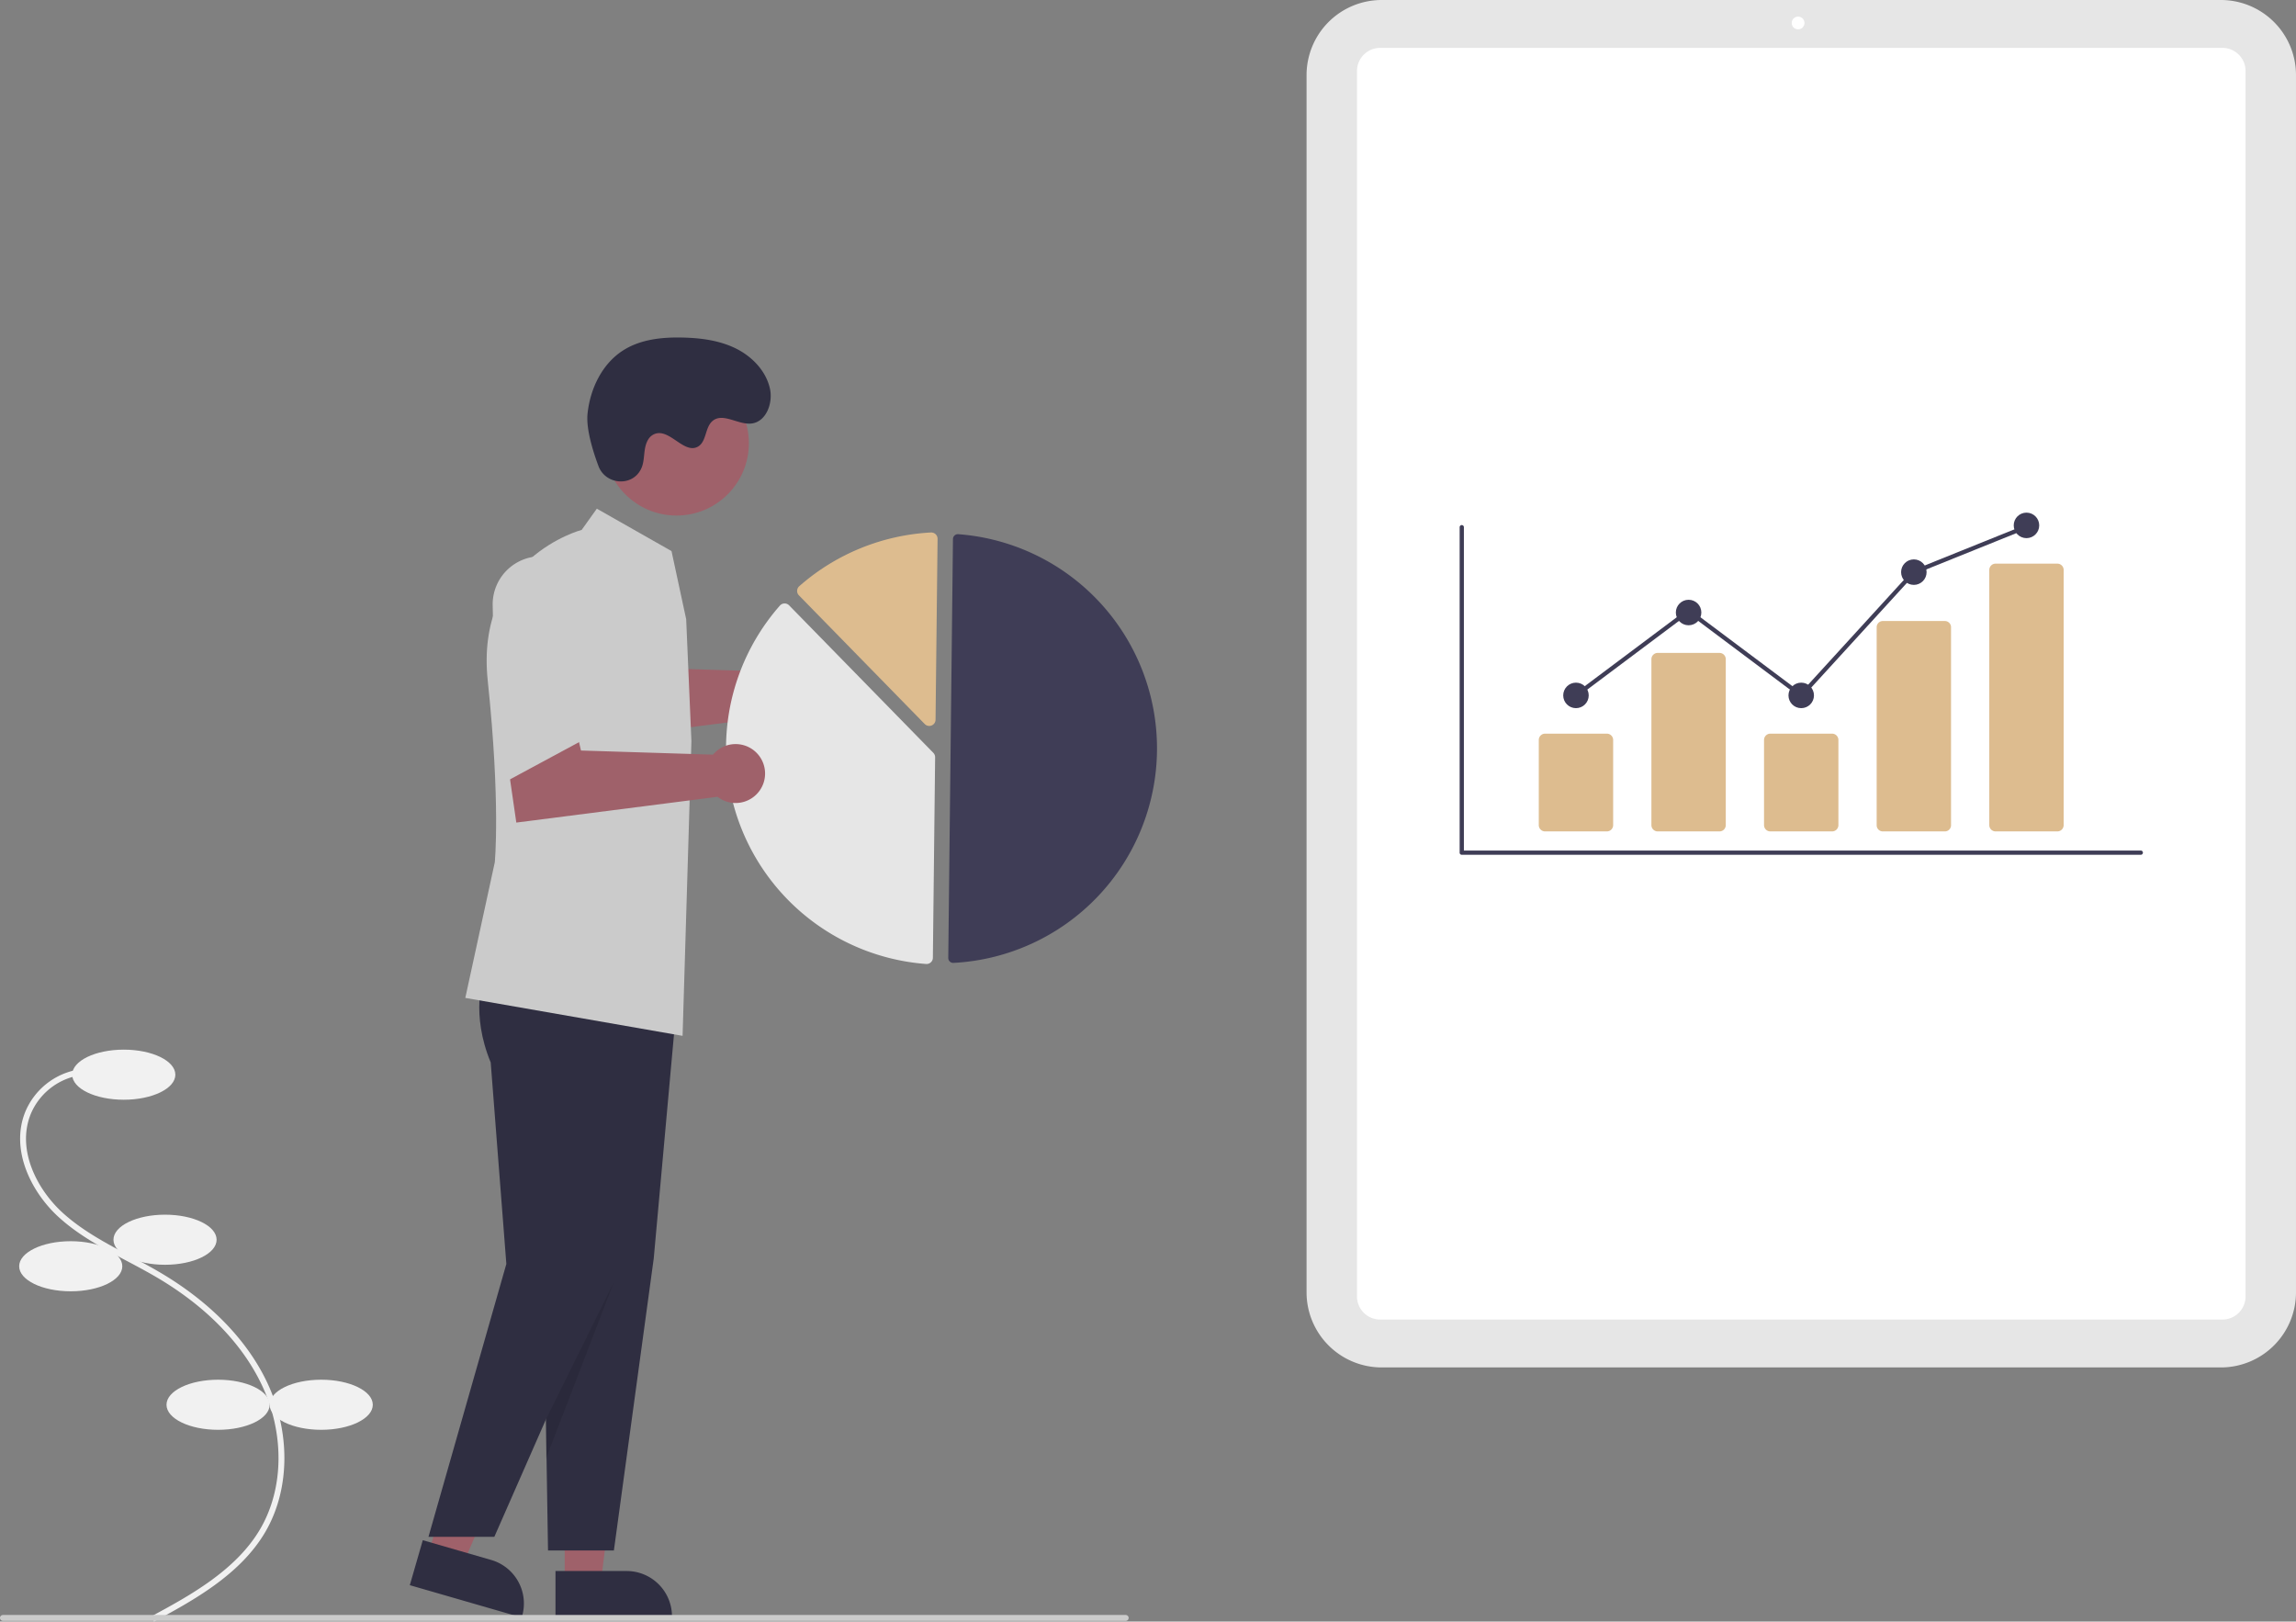
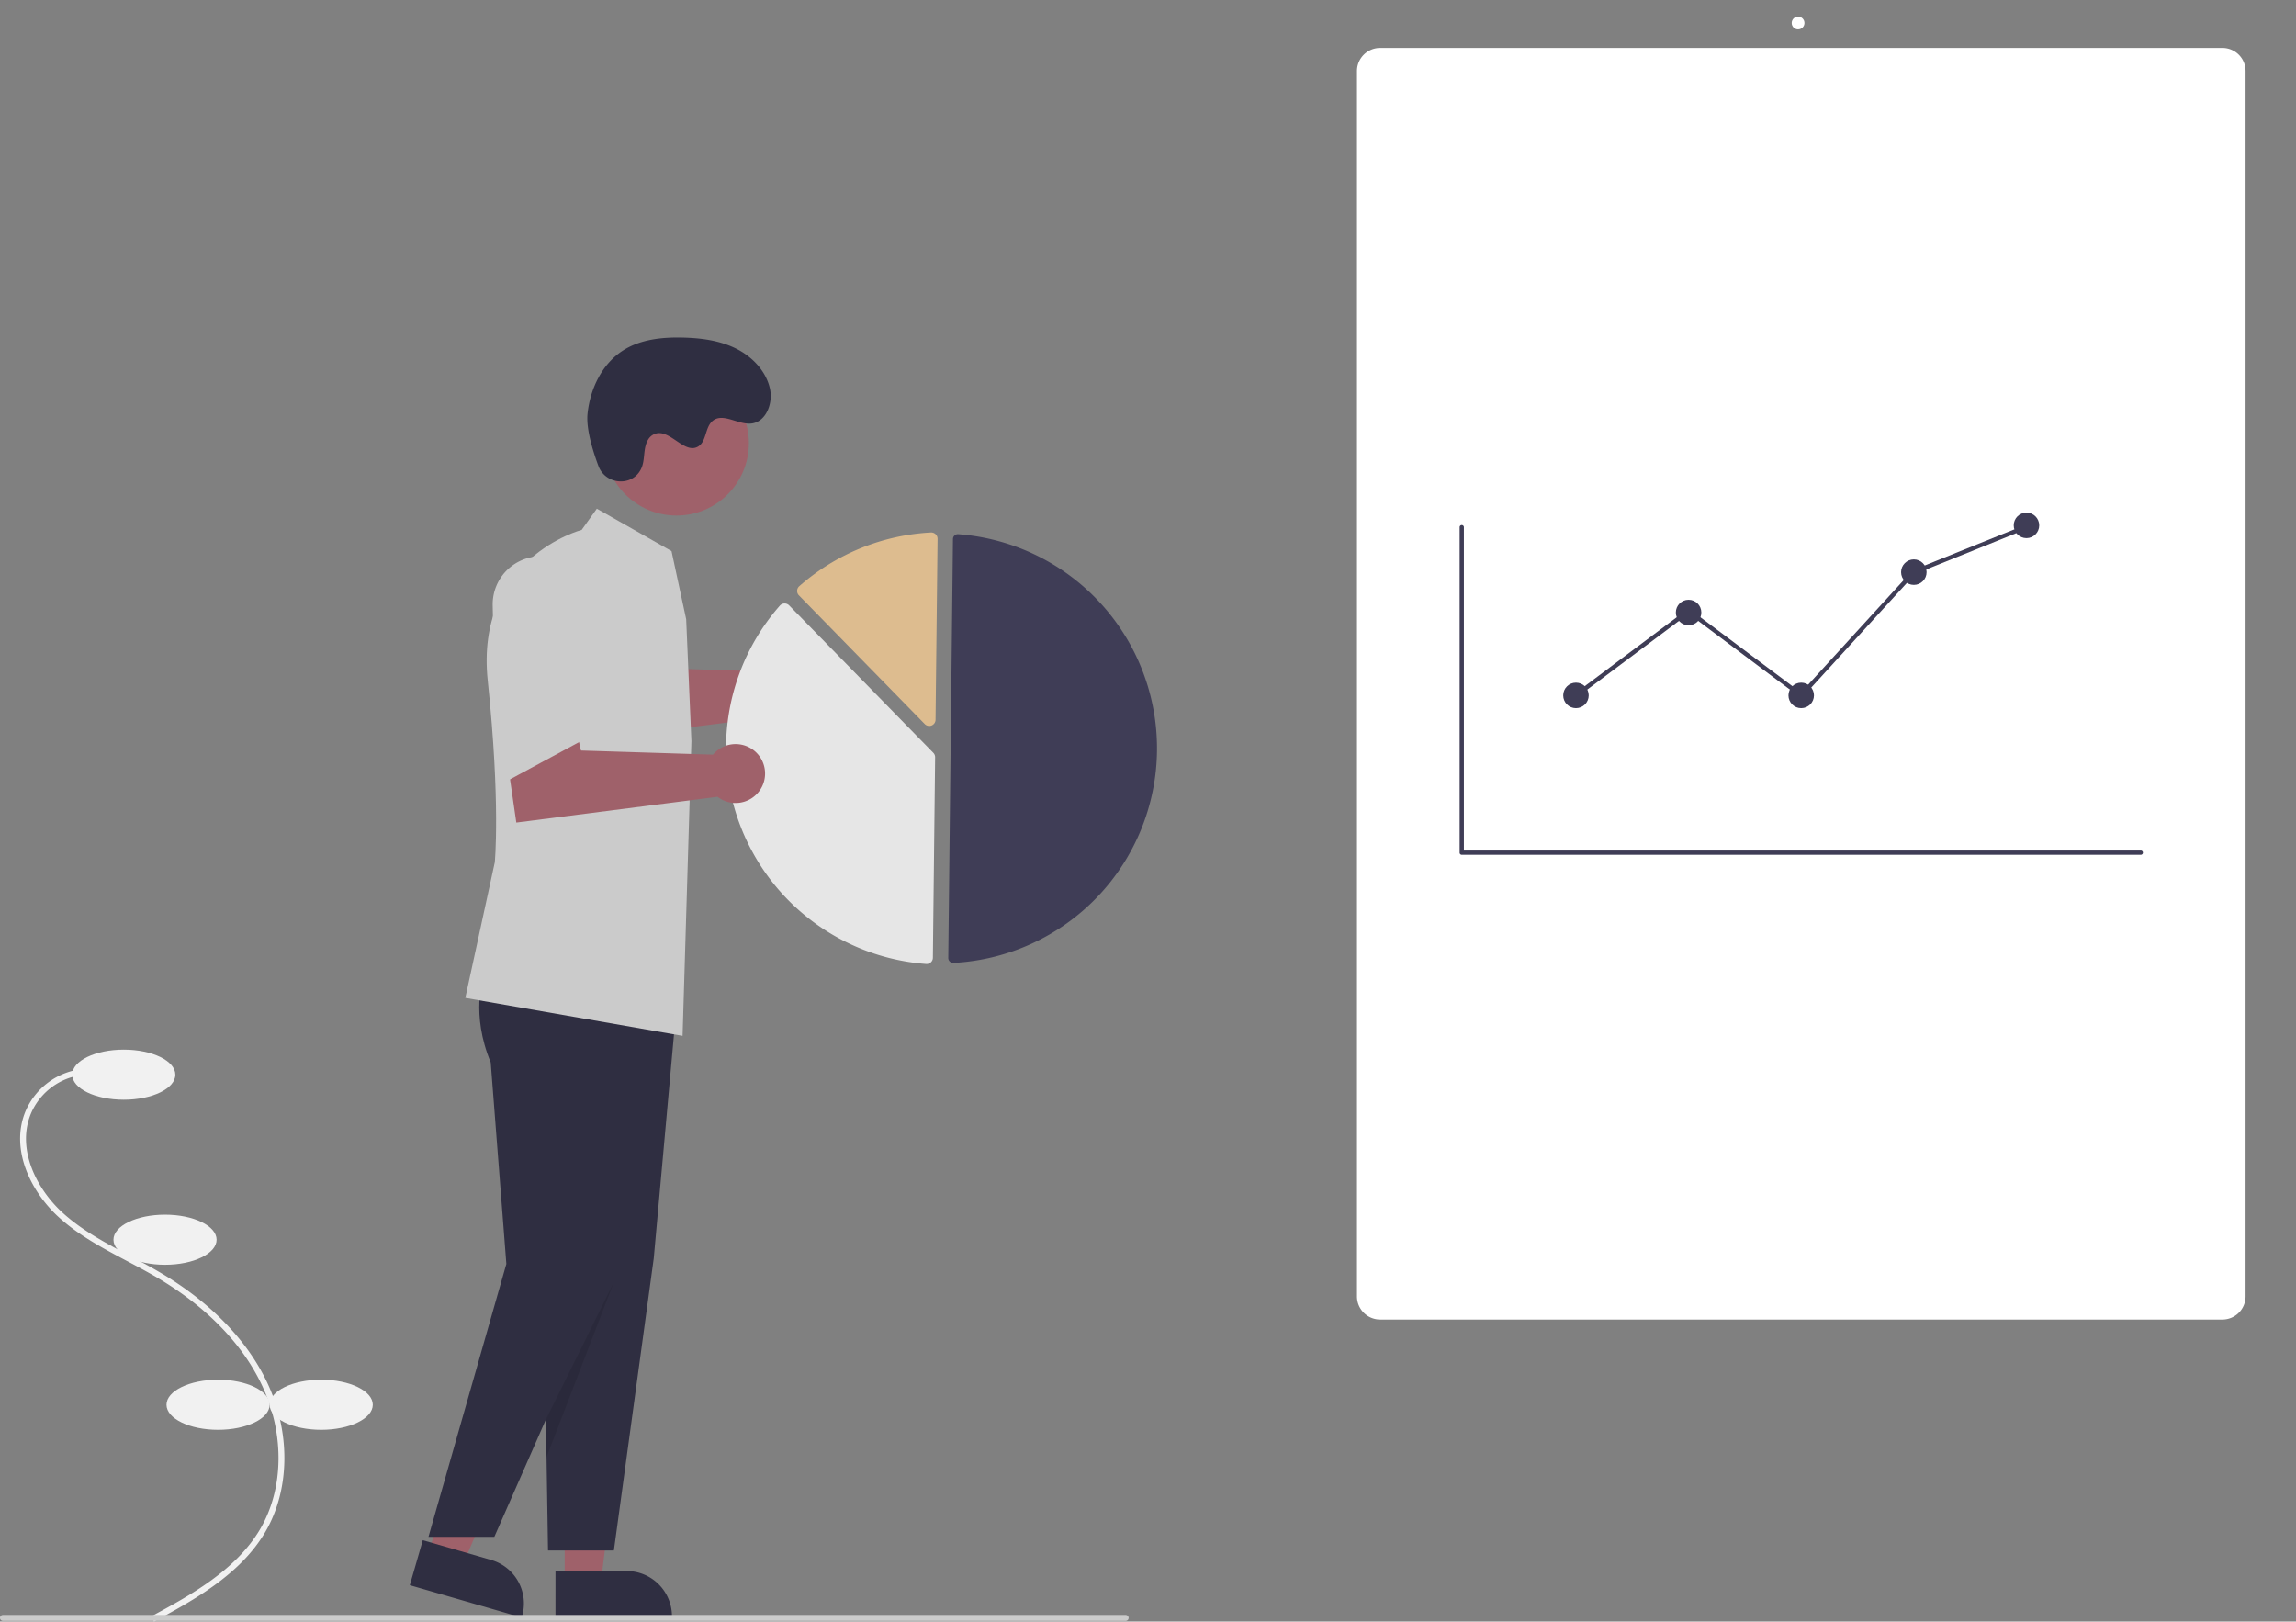
<svg xmlns="http://www.w3.org/2000/svg" width="779.135" height="550.241" data-name="Layer 1">
  <rect width="100%" height="100%" fill="#808080" stroke="none" />
  <path fill="#f1f1f1" d="m52.284 550.24-.951-1.758c12.753-6.898 28.625-15.481 36.916-29.567 8.172-13.887 8.355-32.743.478-49.211-6.704-14.016-19.018-26.573-35.611-36.313-3.273-1.922-6.709-3.743-10.032-5.504-8.031-4.256-16.336-8.658-23.184-14.903-9.432-8.6-16.568-23.034-11.249-35.89a23.86 23.86 0 0 1 20.678-14.468l.112 1.997a21.86 21.86 0 0 0-18.947 13.248c-4.943 11.947 1.838 25.505 10.754 33.636 6.66 6.074 14.852 10.415 22.773 14.613 3.342 1.771 6.797 3.603 10.108 5.546 16.938 9.943 29.526 22.798 36.402 37.174 8.16 17.06 7.947 36.637-.559 51.09-8.573 14.565-24.716 23.296-37.688 30.31" />
  <ellipse cx="42.004" cy="364.667" fill="#f1f1f1" rx="17.5" ry="8.5" />
  <ellipse cx="56.004" cy="420.667" fill="#f1f1f1" rx="17.5" ry="8.5" />
-   <ellipse cx="24.004" cy="429.667" fill="#f1f1f1" rx="17.5" ry="8.5" />
  <ellipse cx="74.004" cy="476.667" fill="#f1f1f1" rx="17.5" ry="8.5" />
  <ellipse cx="109.004" cy="476.667" fill="#f1f1f1" rx="17.5" ry="8.5" />
-   <path fill="#e6e6e6" d="M753.671 464H468.838a25.493 25.493 0 0 1-25.464-25.464V25.464A25.493 25.493 0 0 1 468.838 0H753.67a25.493 25.493 0 0 1 25.464 25.464v413.072A25.493 25.493 0 0 1 753.671 464" />
  <path fill="#fff" d="M754.172 447.754H468.336a7.86 7.86 0 0 1-7.849-7.85V24.096a7.86 7.86 0 0 1 7.85-7.85h285.835a7.86 7.86 0 0 1 7.85 7.85v415.808a7.86 7.86 0 0 1-7.85 7.85" />
  <circle cx="610.171" cy="7.798" r="2.166" fill="#fff" />
  <path fill="#3f3d56" d="M726.465 290.05H496.044a.72.72 0 0 1-.721-.721V178.888a.721.721 0 0 1 1.442 0v109.72h229.7a.721.721 0 0 1 0 1.442" />
-   <path fill="#ddbc8f" d="M545.275 282.117h-20.958a2.143 2.143 0 0 1-2.14-2.14v-28.89a2.143 2.143 0 0 1 2.14-2.14h20.958a2.143 2.143 0 0 1 2.14 2.14v28.89a2.143 2.143 0 0 1-2.14 2.14m38.219 0h-20.958a2.143 2.143 0 0 1-2.14-2.14v-56.293a2.143 2.143 0 0 1 2.14-2.14h20.958a2.143 2.143 0 0 1 2.14 2.14v56.293a2.143 2.143 0 0 1-2.14 2.14m38.219 0h-20.958a2.143 2.143 0 0 1-2.14-2.14v-28.89a2.143 2.143 0 0 1 2.14-2.14h20.958a2.143 2.143 0 0 1 2.14 2.14v28.89a2.143 2.143 0 0 1-2.14 2.14m38.219 0h-20.958a2.096 2.096 0 0 1-2.14-2.043v-67.303a2.096 2.096 0 0 1 2.14-2.044h20.958a2.096 2.096 0 0 1 2.14 2.044v67.303a2.096 2.096 0 0 1-2.14 2.043m38.219 0h-20.958a2.143 2.143 0 0 1-2.14-2.14v-86.58a2.143 2.143 0 0 1 2.14-2.14h20.958a2.143 2.143 0 0 1 2.14 2.14v86.58a2.143 2.143 0 0 1-2.14 2.14" />
  <circle cx="534.796" cy="235.966" r="4.327" fill="#3f3d56" />
  <circle cx="573.015" cy="207.843" r="4.327" fill="#3f3d56" />
  <circle cx="611.234" cy="235.966" r="4.327" fill="#3f3d56" />
  <circle cx="649.453" cy="194.141" r="4.327" fill="#3f3d56" />
  <circle cx="687.672" cy="178.277" r="4.327" fill="#3f3d56" />
  <path fill="#3f3d56" d="m611.325 236.935-38.31-28.694-37.787 28.302-.865-1.154 38.652-28.951 38.128 28.559 37.888-41.463.153-.062 38.219-15.399.539 1.338-38.067 15.338z" />
  <path fill="#9f616a" d="M274.628 224.485a9.98 9.98 0 0 0-7.666 3.584l-44.81-1.4-1.753-7.555-23.19 11.316 3 20.69 68.29-8.745a9.996 9.996 0 1 0 6.129-17.89m-83.001 312.6h12.26l5.833-47.288-18.095.001z" />
  <path fill="#2f2e41" d="m188.5 533.083 24.144-.001h.001a15.387 15.387 0 0 1 15.387 15.386v.5l-39.531.001Z" />
  <path fill="#9f616a" d="m145.367 527.336 11.778 3.404 18.732-43.81-17.383-5.023z" />
  <path fill="#2f2e41" d="m143.474 522.623 23.195 6.702a15.387 15.387 0 0 1 10.51 19.054l-.139.48-37.977-10.974Zm33.098-190.875s-4.36 12.166 2.518 28.766l5.309 68.368 1.57 97.232h22.35l13.527-99.122 8.123-89.878Z" />
  <path fill="#2f2e41" d="M164 331.748s-4.36 12.166 2.52 28.766l5.308 68.368-26.43 92.603h22.35l41.527-94.493 8.124-89.878Z" />
  <circle cx="229.567" cy="150.377" r="24.561" fill="#9f616a" />
  <path fill="#cbcbcb" d="m232.852 210.121-4.977-23.126-25.344-14.39-5.14 7.195s-36.264 9.53-31.878 51.172 2.386 61.642 2.386 61.642l-10 46s3.078.529 73.729 12.871l3-100Z" />
  <path d="m208.266 435.17-23.015 46.489v13.326z" opacity=".1" />
  <path fill="#2f2e41" d="M203.085 158.145c2.342 6.272 11.203 7.141 14.329 1.22a8 8 0 0 0 .591-1.438c.856-2.844.318-5.976 1.899-8.695a4.6 4.6 0 0 1 1.605-1.658c5.256-3.1 10.43 6.737 15.317 3.985 2.997-1.688 2.356-6.588 5.023-8.76 3.52-2.867 8.605 1.403 13.118.915 5.022-.542 7.398-6.904 6.307-11.835-1.332-6.015-6.037-10.896-11.558-13.627s-11.795-3.556-17.953-3.709c-6.997-.174-14.318.569-20.234 4.309-7.194 4.547-11.247 13.014-12.145 21.478-.545 5.148 1.789 12.694 3.701 17.815" />
  <path fill="#3f3d56" d="m323.44 326.732.109-.002a72.885 72.885 0 0 0 1.63-145.467 1.66 1.66 0 0 0-1.258.436 1.65 1.65 0 0 0-.538 1.205l-1.593 142.145a1.67 1.67 0 0 0 1.65 1.683" />
  <path fill="#e6e6e6" d="M266.28 204.768a2.15 2.15 0 0 1 1.506.643l48.934 50.044a2.12 2.12 0 0 1 .61 1.518l-.763 68.017a2.12 2.12 0 0 1-.691 1.549 2.15 2.15 0 0 1-1.615.56 73.362 73.362 0 0 1-49.612-121.606 2.15 2.15 0 0 1 1.551-.725z" />
  <path fill="#ddbc8f" d="M316.039 180.682a2.15 2.15 0 0 1 1.464.598 2.12 2.12 0 0 1 .657 1.566l-.687 61.369a2.137 2.137 0 0 1-3.665 1.47l-42.701-43.67a2.14 2.14 0 0 1 .035-3.028q.04-.038.08-.073a73.5 73.5 0 0 1 44.684-18.23 2 2 0 0 1 .133-.002" />
  <path fill="#9f616a" d="M249.628 252.485a9.98 9.98 0 0 0-7.666 3.584l-44.81-1.4-1.753-7.555-23.19 11.316 3 20.69 68.29-8.745a9.996 9.996 0 1 0 6.129-17.89" />
  <path fill="#cbcbcb" d="m168.431 266.951-1.246-61.633a16.321 16.321 0 1 1 32.64-.33v45.043ZM382 550H1a1 1 0 1 1 0-2h381a1 1 0 0 1 0 2" />
</svg>